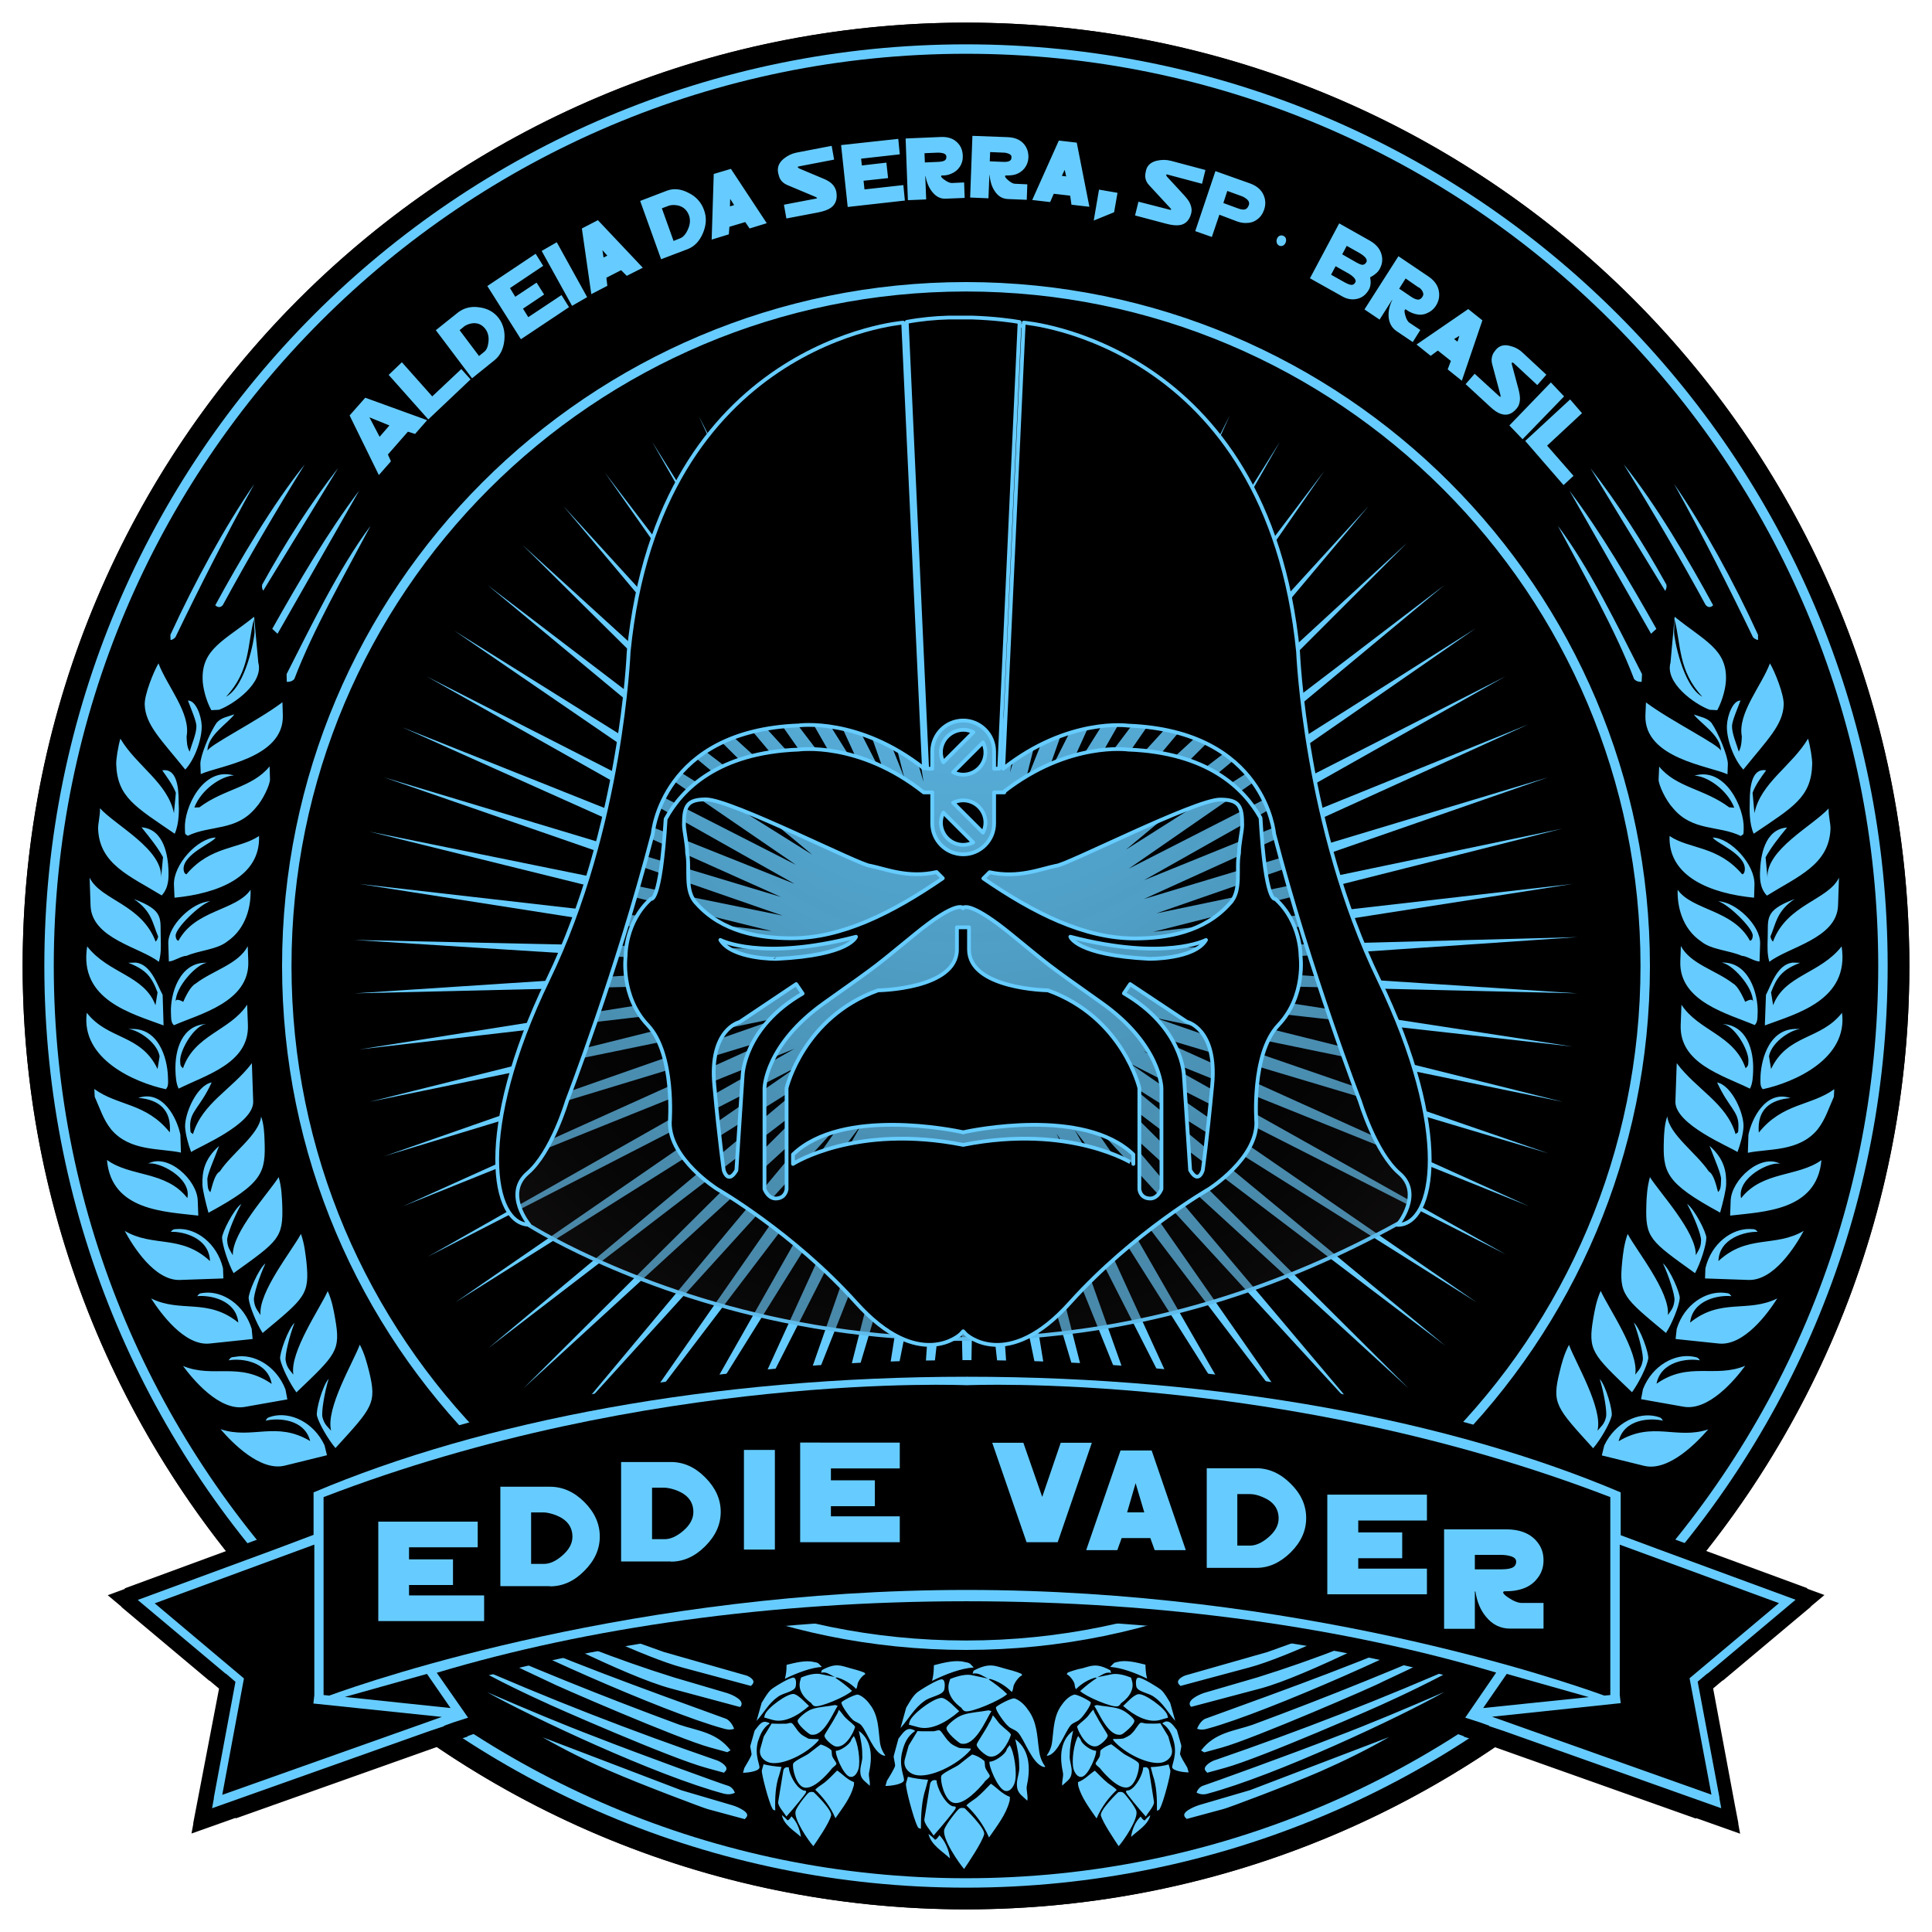
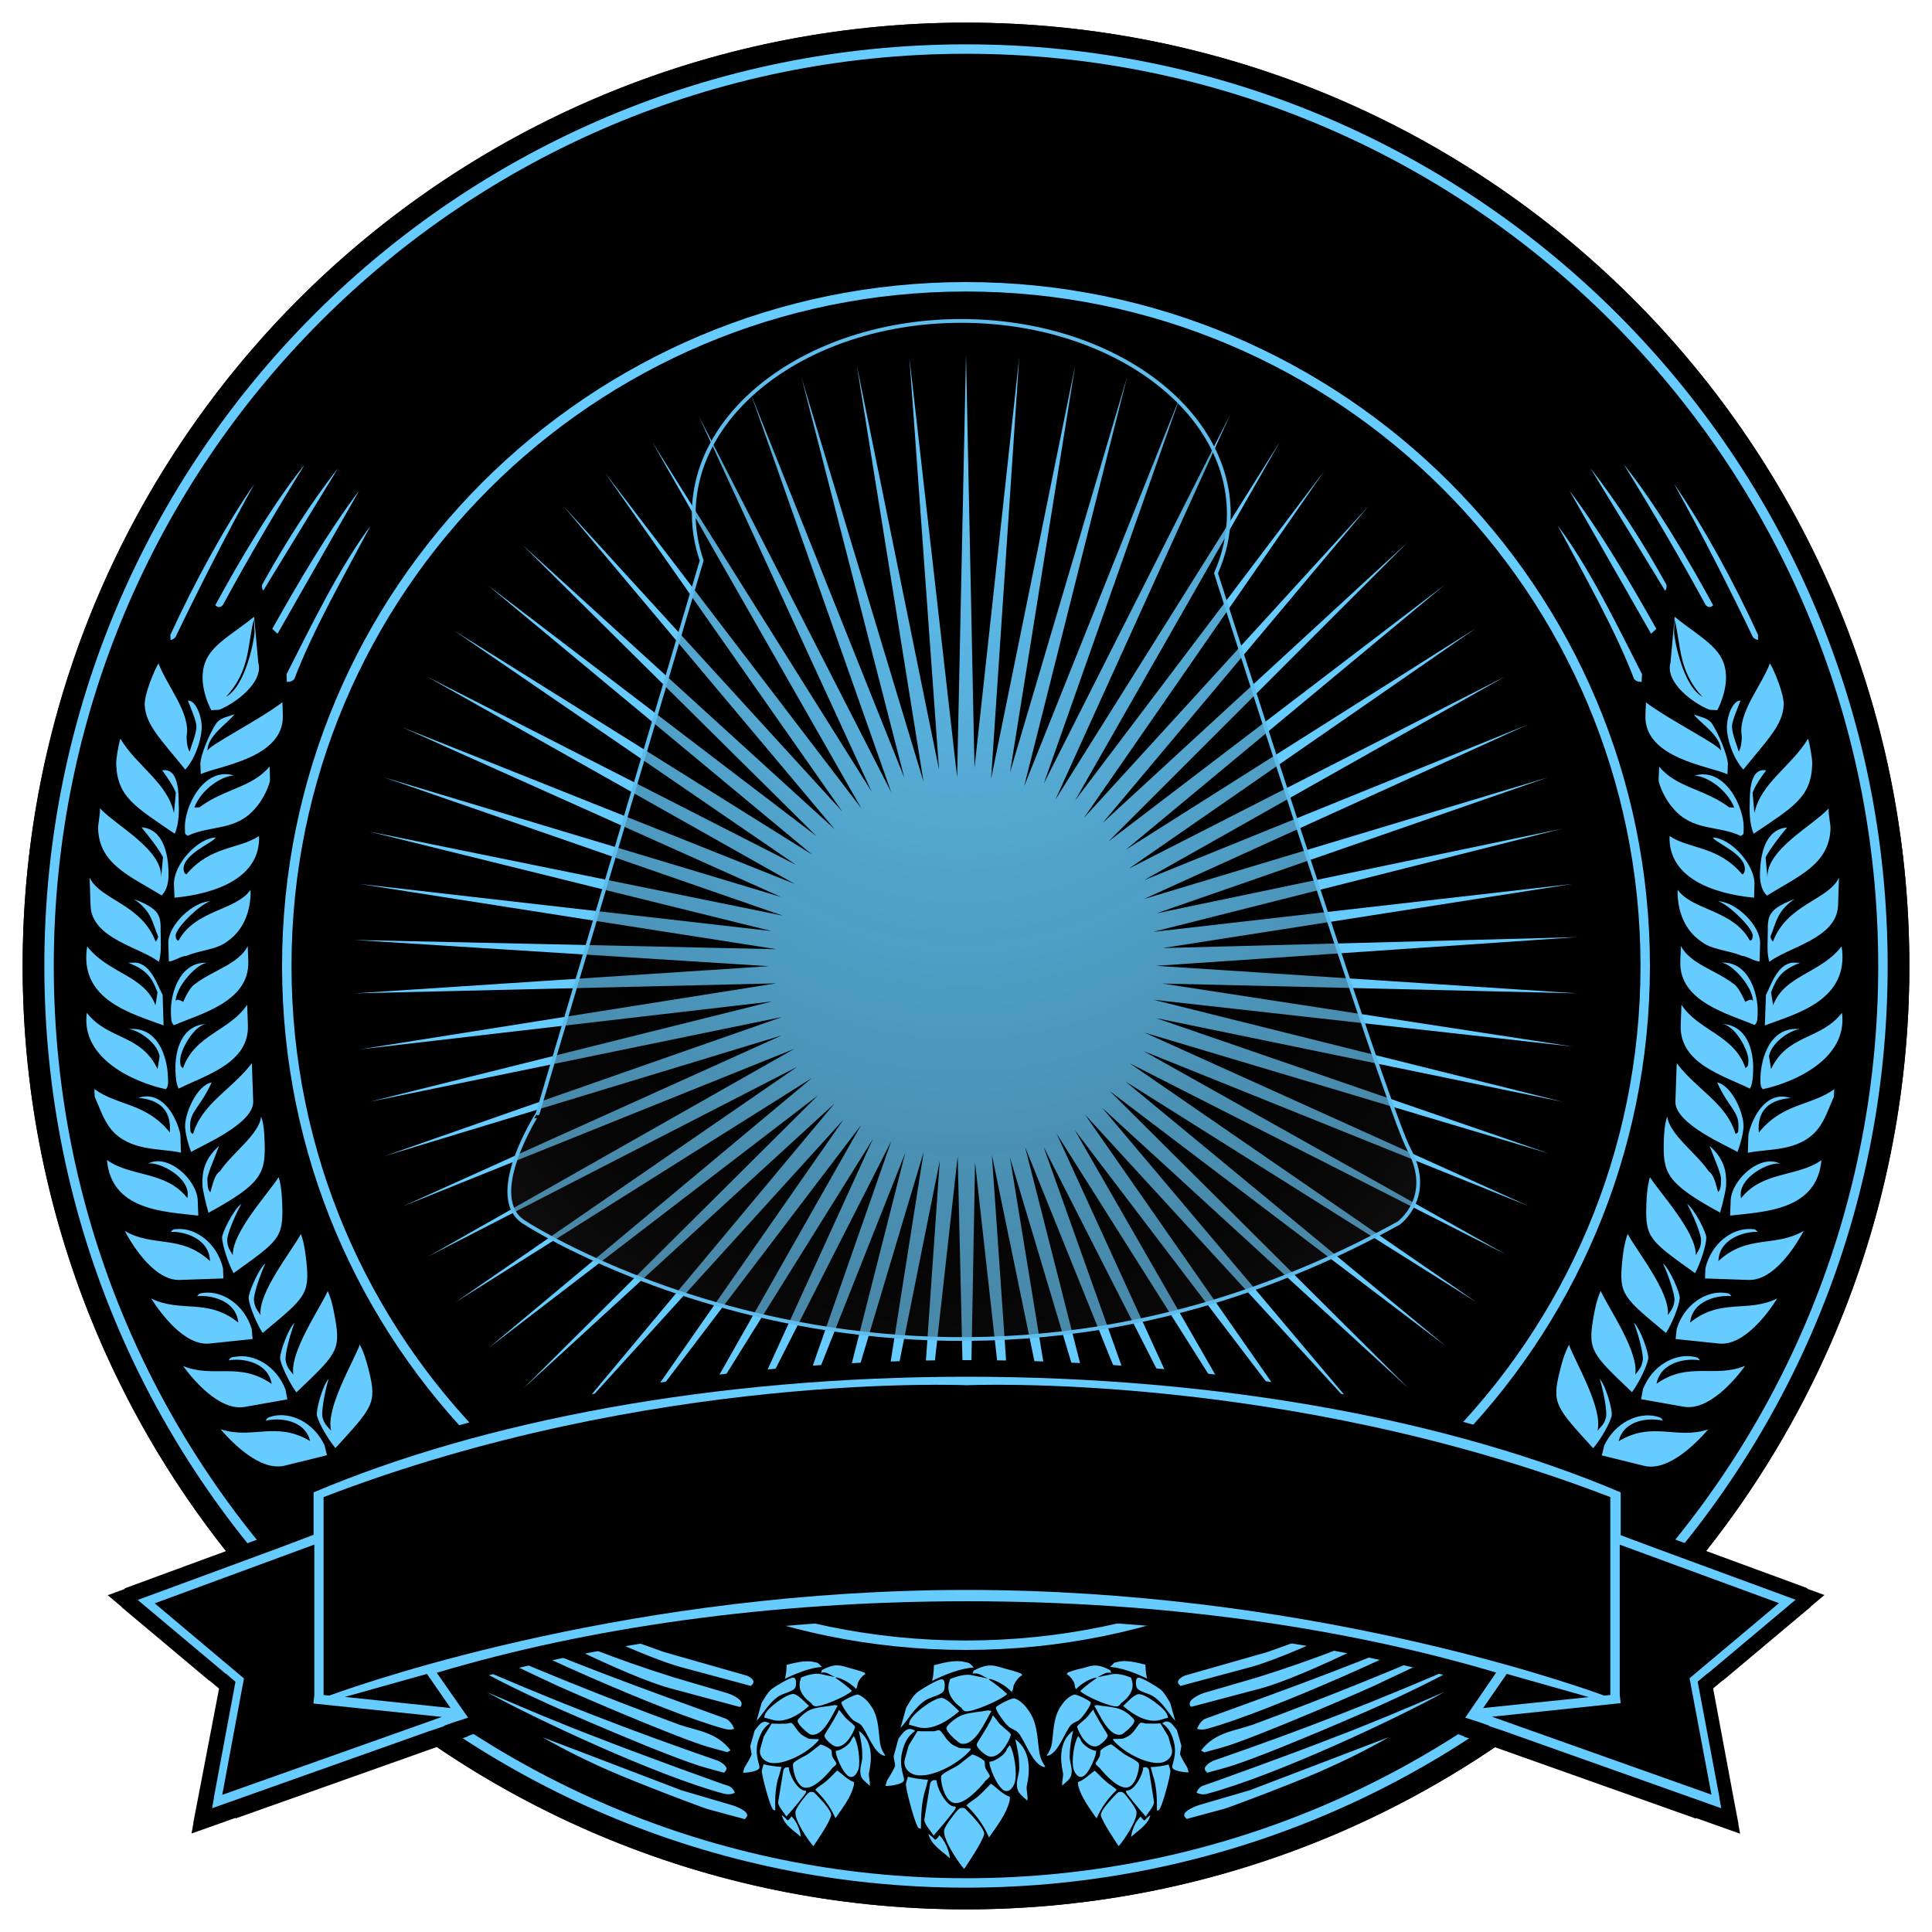
<svg xmlns="http://www.w3.org/2000/svg" version="1.1" id="LOGO" x="0px" y="0px" viewBox="0 0 1024 1024" style="enable-background:new 0 0 1024 1024;" xml:space="preserve">
  <style type="text/css">
	.st0{fill-rule:evenodd;clip-rule:evenodd;}
	.st1{fill-rule:evenodd;clip-rule:evenodd;fill:#66CCFF;}
	.st2{fill-rule:evenodd;clip-rule:evenodd;fill:url(#SVGID_1_);stroke:#5EBDED;stroke-width:2;stroke-linecap:round;stroke-linejoin:round;stroke-miterlimit:10;}
	.st3{fill-rule:evenodd;clip-rule:evenodd;stroke:#66CCFF;stroke-width:2;stroke-linecap:round;stroke-linejoin:round;stroke-miterlimit:10;}
</style>
  <title>Eddie Vader | San Giorgio Private Brewery</title>
  <circle class="st0" cx="512" cy="512" r="500" />
  <polygon class="st1" points="512,188.3 507.3,412 482,189.6 497.7,407.9 454.1,193.5 489.5,414.4 424.8,200.1 479.3,412.2   398,208.9 472.4,420 370.4,220.6 462,419.6 345.6,234.1 456.5,428.4 320.6,250.5 446.4,430.1 298.6,268.2 442.4,439.5 276.9,288.8   432.8,443.2 258.4,310.1 430.5,453 240.8,334.3 421.9,458.4 226.3,358.6 421.2,468.5 213.3,385.5 413.9,475.4 203.5,412   414.8,485.3 195.5,440.7 409,493.5 190.5,468.5 411.5,503.1 187.8,498.2 407.4,512.1 187.9,526.5 411.4,521.2 190.6,556.2   409.2,530.8 195.8,584 414.6,539 203.7,612.8 414.3,548.8 213.7,639.3 421,555.9 226.7,666.1 422.4,565.5 241.3,690.3 430.3,571.4   258.9,714.5 433.5,580.6 277.5,735.8 442.2,585 299.2,756.3 447,593.5 321.3,773.9 456.4,596.3 346.3,790.3 462.6,603.8   371.3,803.7 472.4,604.8 398.8,815.4 479.8,611.1 425.7,824.1 489.6,610.4 454.9,830.7 498.1,615.3 482.9,834.5 507.6,612.8   512.8,835.8 516.8,616.1 541.1,834.5 525.7,612 570.7,830.4 535.3,613.5 598.3,824.1 543.3,607.9 626.8,814.8 553.1,607.8   652.8,803.7 560,600.8 679.1,789.5 569.6,598.9 702.7,773.9 575.1,590.8 726,755.3 584.2,587.2 746.5,735.8 588.2,578.3   766.1,713.3 596.5,573.2 782.7,690.3 598.8,563.6 798,664.8 606.1,557.1 810.3,639.3 606.6,547.3 820.7,611.3 612.7,539.6   828.3,584 611.4,529.9 833.5,554.7 616.1,521.3 836.1,526.5 612.9,511.9 836,496.7 616.2,502.5 833.5,468.5 611.2,493.9 828,439.2   612.9,484.1 820.5,412 606.3,476.5 809.9,384 606.4,466.5 797.7,358.6 598.3,460.4 782.2,333 596.8,450.3 765.6,310.1 587.6,445.9   745.8,287.7 584.5,436.1 725.4,268.2 574.5,433.5 701.9,249.6 569.8,424.3 678.4,234.1 559.4,423.8 651.9,220 553.2,415.4   626,208.9 542.8,416.8 597.4,199.7 535.3,409.5 569.9,193.5 525.3,412.8 540.2,189.5 516.5,407 " />
  <path class="st0" d="M154.5,512c0,197.5,160,357.5,357.5,357.5s357.5-160,357.5-357.5S709.5,154.5,512,154.5S154.5,314.5,154.5,512z   M164.5,512c0-191.9,155.6-347.5,347.5-347.5S859.5,320.1,859.5,512S703.9,859.5,512,859.5S164.5,703.9,164.5,512z M12,512  c0,276.1,223.9,500,500,500c276.2,0,500-223.9,500-500c0-276.2-223.8-500-500-500C235.9,12,12,235.8,12,512z M24,512.5  C24,242.7,242.7,24,512.5,24S1001,242.7,1001,512.5S782.3,1001,512.5,1001S24,782.3,24,512.5z" />
  <path class="st1" d="M149.5,512c0,200.2,162.3,362.5,362.5,362.5S874.5,712.2,874.5,512S712.2,149.5,512,149.5  S149.5,311.8,149.5,512z M154.5,512c0-197.5,160-357.5,357.5-357.5s357.5,160,357.5,357.5S709.5,869.5,512,869.5  S154.5,709.5,154.5,512z M23.5,512c0,269.8,218.7,488.5,488.5,488.5s488.5-218.7,488.5-488.5S781.8,23.5,512,23.5  S23.5,242.2,23.5,512z M28.5,512C28.5,245,245,28.5,512,28.5S995.5,245,995.5,512S779,995.5,512,995.5S28.5,779,28.5,512z" />
  <path class="st1" d="M662.1,883.8c20.3-5.4,61-25.5,71.6-30.4l-61.9,22.2L628.3,888c-0.7,0.2-4.4,1.9-3.9,3.8c0.3,1.3,1,1.1,1.2,1.8  L662.1,883.8z M668.2,894.9c24.2-6.5,77-33.9,91.1-41.2c-35.8,15.2-61.7,25.6-92.7,35.3l-28.5,8.3c-0.7,0.2-8.3,3-7.5,6.2  c0.4,1.3,1,1.1,1,1.1L668.2,894.9z M640.1,916.2c31.3-8.4,116.9-46.7,131.6-57c-48.8,21.5-88.4,35.6-132.4,51.6  c-2,0.5-4,3.2-4.8,5.5C636.8,917.1,638.8,916.6,640.1,916.2z M732.5,891.5c18-8.3,36.6-17.5,54.3-27.1  c-46.3,20.1-81.7,34.5-123,49.8c-9.6,3.3-20,4-27.2,13.6l1.7,1l9.1-2.5C663.7,921.9,730.7,892.8,732.5,891.5z M735.4,902.1  c15-6.8,29.8-14.3,44.4-22.4c-48.8,21.5-90.7,37.6-135.5,53.1c-2,0.5-6.2,3-5.7,5c0.4,1.3,1,1.1,1.2,1.8l9.1-2.5  C667.9,932,733,903.4,735.4,902.1z M640,950.7c36.5-9.8,101.8-40.5,125.5-53.9c-21.3,9.2-39.5,16.9-58,23.9  c-22.1,8.7-67.4,25-69.4,25.6c-1.3,0.3-3.1,1.5-3.9,3.8C635.9,951.1,638,951.3,640,950.7z M699.8,938.9  c12.5-5.5,24.9-11.6,36.4-18.2l-73.6,28.1l-27.3,8c-0.6,0.2-8.3,2.9-7.6,5.5c0.3,1.3,1,1.1,1.2,1.8l19.6-5.3  C650.5,958.4,683.5,946,699.8,938.9z M361.6,883.8l36.5,9.8c0.2-0.7,0.8-0.5,1.2-1.8c0.5-2-3.2-3.7-3.9-3.8l-43.5-12.4L290,853.5  C300.6,858.4,341.4,878.4,361.6,883.8z M355.5,894.9l36.5,9.8c0,0,0.6,0.2,1-1.1c0.9-3.3-6.8-6-7.5-6.2L357,889  c-31-9.7-56.8-20.1-92.7-35.3C278.5,861,331.3,888.4,355.5,894.9z M383.6,916.2c1.3,0.4,3.3,0.9,5.5,0.1c-0.8-2.3-2.8-5-4.8-5.5  c-44-16-83.6-30.1-132.4-51.6C266.7,869.5,352.3,907.8,383.6,916.2z M291.2,891.5c1.8,1.2,68.8,30.3,85.2,34.7l9.1,2.5l1.7-1  c-7.3-9.6-17.5-10.3-27.2-13.6c-41.4-15.3-76.7-29.6-123.1-49.8C254.6,874,273.2,883.2,291.2,891.5z M288.3,902.1  c2.4,1.3,67.5,30,86.4,35l9.1,2.5c0.2-0.7,0.8-0.5,1.2-1.8c0.5-2-3.7-4.5-5.7-5c-44.8-15.5-86.7-31.6-135.5-53.1  C258.5,887.8,273.3,895.3,288.3,902.1z M383.7,950.7c2,0.5,4.1,0.4,5.8-0.5c-0.8-2.3-2.6-3.5-3.9-3.8c-2-0.5-47.3-16.9-69.4-25.6  c-18.4-7-36.7-14.7-58-23.9C282,910.2,347.2,940.9,383.7,950.7z M323.9,938.9c16.3,7.1,49.3,19.5,51.3,20l19.6,5.3  c0.2-0.6,0.8-0.5,1.2-1.8c0.7-2.6-7-5.4-7.6-5.5l-27.2-8l-73.6-28.1C299,927.3,311.4,933.5,323.9,938.9z M503.5,985  c-0.5-4.4-2.6-9.3-5.6-12.3c-0.7,1.1-1.5,2.2-2.3,2.4c-1-1.1-2.4-2.3-3.5-3.1C493.5,978,499.8,981.4,503.5,985z M521.6,972.3  c0.9-3.2-10.3-13.9-10.3-13.9c-1.2-0.3-2.5-0.3-3.1,0.5c-0.4-0.1-6.9,8-7.7,10.8c-1.3,4.8,7.9,18,10.5,20.9  C513.3,987.2,520.4,976.7,521.6,972.3z M490.6,948.1l1.3-4.8c-3.8-0.2-7.9-0.8-10.7-1.6l-1,3.6c-0.5,1.6,4.1,19.1,6.1,22.7  c0.2,0.9,1,1.1,1.8,1.3C488.1,962,488.5,954.3,490.6,948.1z M496.4,944.1c0.1-0.4,0.5-0.3-0.7-0.6c-0.4-0.1-2.1-0.1-2.7,1.9l-3,18.5  c-0.7,2.4,3.4,6.5,4.8,9c4.3-4.8,11.5-13.6,11.7-14.4c0.4-1.6-1.1-0.7-2.2-1.4C500.3,955,496.8,947.6,496.4,944.1z M535.3,952.4  c-4.3-1.6-6.8-4.8-10.1-7c-2.4,2.4-4.8,5.1-7.6,7.4c-2.1,1.6-4.2,2.8-5.4,4.1c4.4,4.2,8.9,9.7,12,17c4.3-6.2,9-12.2,10.8-19  C535.4,953.7,535.1,953.2,535.3,952.4z M521.7,933.3c-2.1-1.8-4.4-2.9-6.4-3.4c-2.6,1.8-4.9,3.8-7,5.4c-1.1,1-9,4.5-9.4,6  c-0.7,2.4,1.6,12.9,6.4,14.2c5.6,1.5,13.6-7.5,16.2-10.6c0.8-1.5,2.8-2.3,3.1-3.5c0.2-0.8-2.2-3.2-2.5-5  C522,935.5,522,933.8,521.7,933.3z M485,917.5c-0.3-0.5-0.7-0.6-1.9-1c-3.2-0.8-5.1,2.9-6.9,5l-2.5,9.2c-0.2,0.8,0.9,4.5,0.7,5.3  c-0.3,1.2-2.7,5.3-4.3,7.8l-0.8,2.8c3,0,9.2-0.9,9.8-2.9c0.5-1.6-3-7.7-0.8-15.6C479.2,924.5,480.8,920.2,485,917.5z M503.1,923.2  c-2.1-1.8-4-5.8-5.2-6.1c-0.8-0.2-2.7,0.6-3.1,0.5c-3,0-6,0.1-8.5-0.1l-4.7,7.7l-2,7.2c-1.1,4,1.8,7.4,5.4,8.3  c7.6,2,22.4-5.1,29.3-13.1l0.3-0.8c-2.1-0.2-5.1-0.1-6.3-0.4C507.4,926,504.3,924.8,503.1,923.2z M537.9,944.5  c1.3-4.8-0.3-16-2.8-19.6c-0.2,0.8-1.3,1.4-1.6,2.6c-0.7,2.4-6.5,6.4-9,6.2c-0.8,1.5,4.2,14.4,8.2,15.5  C535.6,949.9,537.4,946.5,537.9,944.5z M544.3,946.2c1.5-6.9,2.4-18.2-6.2-24.4c1.2,5,2.1,9.5,2.1,14.3c0.4,3.1-1.5,6.9-1.2,10.4  c0.2,3.9,2.5,5,5.5,7.9C545,951.5,543.7,948.6,544.3,946.2z M530.4,914.2c-1.4-1.2-2.8-3.8-4.2-5c-0.5,1.6-1.3,3.1-2,4.2  c-1.9,3.8-6.2,9.9-6.5,11.1c-0.5,1.6,4.4,5.9,6.4,6.4c5.6,1.5,10.6-7.5,11.7-11.4C536,918.7,532.1,915.9,530.4,914.2z M525.5,906.9  l-1.6-0.4c-4.5,0.9-9.3,1-13.5,2.4c-3.8,1.2-8.4,5.5-8.7,6.7c-0.7,2.4,6.7,8.3,7.5,8.5C516.8,926,522.5,911.6,525.5,906.9z   M508.4,907c-2-1.8-6-6.3-8.8-7c-3.6-1-16.4,8.5-17.5,12.5l-0.4,1.6l5.2,1.4C493.6,917.2,501.6,912.9,508.4,907z M544.7,906  c-1.8-2.7-4.6-5.1-7-5.8c-1.6-0.4-9.6,3.9-9.8,4.7c-0.5,1.6,5.2,9.1,6.3,9.8c1.3,1.6,3.8,1.9,5.4,3.6c3.6,4,7.5,16.6,13.5,18.2  c0.8,0.2,0.9-0.2,0.9-0.2c-2.8-3.8-3.1-7.3-3.4-9.5C549.7,920.6,549.8,912.5,544.7,906z M500.5,895.5c0.1-0.4,0.9-4.9-1.1-5.4  c-2-0.5-12.9,6.4-13.5,7.1c-2.3,2-4,5.3-5.6,7.9l-3,10.8c4.3-4.8,7.2-10.5,12.5-14.2C493,899.1,499.6,898.7,500.5,895.5z   M516.1,883.8c-1.5-1.5-1.9-2.1-2.5-2.3c-0.5-0.3-1-0.3-2.3-0.6c-4.8-1.3-11.3,0.4-16.3,1.7c-0.1,3.4-0.3,5.9-1,8.3  C501.5,887.2,509.5,884.2,516.1,883.8z M541.3,887.1c-2.7-1.2-7.1-2.3-8.3-2.6c-5.6-1.5-8.5-3.5-17,1l-0.5,1.6  c3.3-0.8,5.6,1.5,8.3,2.6l-8.1-1.7c-3.6-1-8.3,0.4-12.1,1.9l-0.6,2c-1.2,4.4,0.9,9.2,6.6,13.3c0.3,0.5,0.8,1.5,2,1.8  c3.2,0.8,18.7-5.8,22.2-9.1c-3-3-6.6-5.6-9.8-7.8c0.5-0.3,0.9-0.2,0.9-0.2c3.6,1,8,3.4,11.4,6.9c0.7-1.1,0.7-2.4,0.9-3.2  c0.5-1.6,2.6-4.9,4.6-5.7L541.3,887.1z M424.5,973.6c-0.5-4-2.3-8.3-5-10.9c-0.7,1-1.3,2-2.1,2.1c-0.9-1-2.1-2.1-3-2.8  C415.5,967.4,421.1,970.4,424.5,973.6z M440.5,962.3c0.8-2.9-9.2-12.4-9.2-12.4c-1.1-0.3-2.2-0.2-2.8,0.4c-0.3-0.1-6.2,7.1-6.8,9.6  c-1.2,4.3,7,16,9.4,18.6C433.1,975.6,439.5,966.3,440.5,962.3z M413,940.8l1.2-4.3c-3.4-0.2-7-0.8-9.5-1.4l-0.9,3.2  c-0.4,1.4,3.7,17,5.5,20.1c0.2,0.8,0.9,1,1.6,1.2C410.7,953.1,411,946.3,413,940.8z M418.1,937.2c0.1-0.4,0.5-0.3-0.6-0.5  c-0.3-0.1-1.9-0.1-2.3,1.6l-2.7,16.5c-0.6,2.1,3,5.8,4.3,8c3.9-4.3,10.3-12.1,10.4-12.8c0.4-1.4-1-0.6-1.9-1.3  C421.5,946.9,418.4,940.3,418.1,937.2z M452.7,944.6c-3.8-1.4-6.1-4.3-9-6.2c-2.1,2.1-4.3,4.5-6.8,6.5c-1.9,1.4-3.8,2.5-4.8,3.7  c3.9,3.8,7.9,8.6,10.7,15.1c3.8-5.5,8-10.8,9.6-16.9C452.8,945.8,452.5,945.3,452.7,944.6z M440.6,927.6c-1.8-1.6-3.9-2.5-5.6-3  c-2.4,1.7-4.4,3.4-6.3,4.8c-1,0.9-8,4-8.3,5.4c-0.6,2.1,1.4,11.4,5.7,12.6c5,1.3,12.1-6.7,14.4-9.5c0.8-1.3,2.5-2,2.8-3  c0.2-0.7-1.9-2.8-2.3-4.4C440.8,929.5,440.9,928,440.6,927.6z M407.9,913.5c-0.3-0.5-0.6-0.5-1.7-0.8c-2.8-0.8-4.5,2.6-6.2,4.5  l-2.3,8.1c-0.2,0.7,0.8,4,0.6,4.8c-0.3,1-2.4,4.7-3.8,7l-0.7,2.5c2.7,0,8.2-0.8,8.7-2.6c0.4-1.4-2.7-6.8-0.8-13.9  C402.8,919.8,404.2,915.9,407.9,913.5z M424,918.6c-1.8-1.6-3.5-5.2-4.6-5.4c-0.7-0.2-2.4,0.5-2.8,0.4c-2.7,0-5.4,0.1-7.6-0.1  l-4.2,6.9l-1.8,6.4c-1,3.6,1.6,6.5,4.8,7.4c6.7,1.8,19.9-4.6,26-11.7l0.2-0.7c-1.9-0.1-4.5,0-5.6-0.3  C427.9,921.1,425.2,920,424,918.6z M455,937.6c1.2-4.3-0.3-14.2-2.5-17.5c-0.2,0.7-1.1,1.2-1.4,2.3c-0.6,2.1-5.8,5.7-8,5.5  c-0.8,1.3,3.7,12.8,7.3,13.8C453,942.4,454.5,939.3,455,937.6z M460.7,939.1c1.3-6.1,2.2-16.2-5.5-21.7c1,4.5,1.9,8.5,1.8,12.8  c0.4,2.8-1.3,6.1-1,9.3c0.2,3.5,2.3,4.4,5,7C461.3,943.8,460.1,941.3,460.7,939.1z M448.3,910.6c-1.2-1.1-2.5-3.3-3.7-4.4  c-0.4,1.4-1.2,2.8-1.8,3.7c-1.7,3.4-5.5,8.8-5.8,9.9c-0.4,1.5,3.9,5.3,5.7,5.8c5,1.3,9.5-6.6,10.5-10.2  C453.3,914.6,449.8,912.1,448.3,910.6z M444,904.1l-1.4-0.4c-4,0.8-8.3,0.9-12,2.1c-3.3,1-7.4,4.9-7.8,6c-0.6,2.1,6,7.3,6.7,7.5  C436.3,921.1,441.3,908.3,444,904.1z M428.8,904.2c-1.8-1.6-5.3-5.6-7.8-6.3c-3.2-0.9-14.6,7.5-15.6,11l-0.4,1.4l4.6,1.3  C415.6,913.3,422.8,909.5,428.8,904.2z M461,903.3c-1.6-2.3-4.1-4.5-6.2-5.1c-1.4-0.4-8.6,3.4-8.8,4.1c-0.4,1.4,4.6,8.1,5.6,8.8  c1.1,1.5,3.3,1.7,4.8,3.2c3.2,3.5,6.6,14.8,12,16.2c0.7,0.2,0.8-0.1,0.8-0.1c-2.5-3.4-2.8-6.5-3-8.5  C465.5,916.3,465.6,909.1,461,903.3z M421.7,894c0.1-0.4,0.8-4.4-1-4.8c-1.8-0.5-11.5,5.7-12,6.3c-2,1.8-3.6,4.8-5,7l-2.7,9.6  c3.9-4.3,6.4-9.3,11.1-12.6C415.1,897.1,420.9,896.8,421.7,894z M435.6,883.5c-1.3-1.4-1.7-1.8-2.2-2.1c-0.4-0.2-0.9-0.3-2-0.5  c-4.3-1.1-10,0.4-14.5,1.5c0,3-0.3,5.3-0.9,7.4C422.6,886.6,429.8,883.9,435.6,883.5z M458.1,886.5c-2.4-1-6.3-2-7.4-2.3  c-5-1.3-7.5-3.1-15.1,1l-0.4,1.4c2.9-0.8,5,1.3,7.4,2.3l-7.2-1.5c-3.2-0.8-7.3,0.3-10.8,1.7l-0.5,1.8c-1.1,3.9,0.8,8.2,5.9,11.8  c0.3,0.5,0.8,1.3,1.8,1.6c2.8,0.8,16.7-5.1,19.8-8.1c-2.8-2.6-5.9-5-8.8-6.9c0.5-0.3,0.8-0.2,0.8-0.2c3.2,0.8,7.2,3,10.2,6.1  c0.6-1,0.6-2.1,0.8-2.9c0.4-1.4,2.4-4.3,4.1-5L458.1,886.5z M599.5,973.6c3.3-3.2,9-6.3,10.2-11.5c-1,0.7-2.2,1.8-3,2.8  c-0.8-0.2-1.5-1.1-2.1-2.1C601.8,965.4,600,969.7,599.5,973.6z M583.5,962.3c1.1,3.9,7.5,13.3,9.4,16.2c2.4-2.5,10.5-14.3,9.4-18.6  c-0.7-2.5-6.5-9.7-6.8-9.6c-0.6-0.6-1.7-0.7-2.8-0.4C592.6,949.9,582.7,959.5,583.5,962.3z M611,940.8c2,5.6,2.3,12.4,2.2,18.9  c0.7-0.2,1.4-0.4,1.6-1.2c1.8-3.1,5.9-18.7,5.5-20.1l-0.9-3.2c-2.5,0.7-6.1,1.3-9.5,1.4L611,940.8z M605.9,937.2  c-0.3,3.1-3.4,9.7-7.1,11.5c-1,0.6-2.3-0.2-1.9,1.3c0.2,0.7,6.5,8.5,10.4,12.8c1.3-2.3,4.8-5.9,4.3-8l-2.6-16.5  c-0.5-1.8-2-1.8-2.4-1.6C605.4,936.9,605.8,936.8,605.9,937.2z M571.3,944.6c0.2,0.7,0,1.2,0.3,2.3c1.7,6,5.8,11.4,9.6,16.9  c2.8-6.5,6.8-11.4,10.7-15.1c-1.1-1.2-2.9-2.3-4.8-3.7c-2.5-2-4.7-4.5-6.8-6.5C577.4,940.3,575.1,943.2,571.3,944.6z M583.4,927.6  c-0.3,0.5-0.3,2-0.4,2.8c-0.3,1.6-2.4,3.7-2.3,4.4c0.3,1,2,1.8,2.8,3c2.3,2.8,9.5,10.8,14.4,9.5c4.3-1.2,6.3-10.5,5.7-12.6  c-0.4-1.4-7.3-4.5-8.3-5.4c-1.9-1.4-3.9-3.1-6.3-4.8C587.3,925,585.3,926,583.4,927.6z M616.1,913.5c3.7,2.4,5.2,6.3,6,9.4  c2,7.1-1.1,12.5-0.8,13.9c0.5,1.8,6,2.6,8.7,2.6l-0.7-2.5c-1.4-2.3-3.5-5.9-3.8-7c-0.2-0.7,0.8-4,0.6-4.8l-2.3-8.1  c-1.6-1.9-3.3-5.2-6.2-4.5C616.7,913,616.3,913,616.1,913.5z M600,918.6c-1.1,1.4-3.8,2.5-4.5,2.8c-1.1,0.3-3.8,0.3-5.6,0.3l0.2,0.7  c6.1,7.1,19.3,13.5,26.1,11.7c3.2-0.9,5.8-3.8,4.8-7.4l-1.8-6.4l-4.2-6.9c-2.2,0.2-4.9,0.2-7.6,0.1c-0.3,0.1-2-0.6-2.8-0.4  C603.5,913.4,601.8,917,600,918.6z M569,937.6c0.5,1.8,2.1,4.8,4.6,4.1c3.6-1,8-12.5,7.3-13.8c-2.3,0.2-7.4-3.4-8-5.5  c-0.3-1.1-1.2-1.6-1.4-2.3C569.3,923.4,567.8,933.3,569,937.6z M563.3,939.1c0.6,2.2-0.6,4.8-0.3,7.3c2.7-2.6,4.8-3.5,5-7  c0.3-3.1-1.4-6.5-1-9.3c0-4.2,0.8-8.3,1.8-12.8C561.1,922.9,562,933,563.3,939.1z M575.7,910.6c-1.5,1.5-5,4-4.8,4.7  c1,3.6,5.5,11.5,10.5,10.2c1.8-0.5,6.1-4.3,5.7-5.8c-0.3-1-4.1-6.5-5.8-9.9c-0.6-1-1.4-2.3-1.8-3.7  C578.2,907.3,576.9,909.5,575.7,910.6z M580,904.1c2.7,4.3,7.8,17,14.5,15.2c0.7-0.2,7.3-5.4,6.7-7.5c-0.3-1.1-4.4-4.9-7.8-6  c-3.8-1.3-8-1.3-12-2.1L580,904.1z M595.3,904.2c6,5.3,13.2,9,19.2,7.5l4.6-1.3l-0.4-1.4c-1-3.5-12.4-11.9-15.6-11  C600.5,898.6,597.1,902.6,595.3,904.2z M563,903.3c-4.5,5.8-4.5,13-5.2,18.6c-0.2,2-0.5,5.1-3,8.5c0,0,0.1,0.3,0.8,0.1  c5.3-1.4,8.8-12.6,12-16.2c1.5-1.5,3.7-1.8,4.9-3.2c1-0.6,6-7.3,5.6-8.8c-0.2-0.7-7.4-4.5-8.8-4.1C567,898.8,564.6,901,563,903.3z   M602.3,894c0.8,2.8,6.6,3.2,9.5,5.5c4.8,3.3,7.3,8.3,11.1,12.6l-2.7-9.6c-1.4-2.3-3-5.3-5-7c-0.6-0.6-10.3-6.8-12-6.3  C601.5,889.6,602.2,893.6,602.3,894z M588.4,883.5c5.8,0.4,13,3,19.6,6.2c-0.6-2.1-0.8-4.3-0.9-7.4c-4.5-1.1-10.3-2.6-14.5-1.5  c-1.1,0.3-1.6,0.3-2,0.5C590.1,881.7,589.7,882.2,588.4,883.5z M565.9,886.5l-0.5,0.9c1.7,0.7,3.7,3.6,4.1,5  c0.2,0.8,0.1,1.9,0.8,2.9c3-3.1,7-5.3,10.2-6.1c0,0,0.3-0.1,0.8,0.2c-2.9,1.9-6,4.3-8.8,6.9c3.1,3,16.9,8.8,19.8,8.1  c1.1-0.3,1.6-1.2,1.8-1.6c5.1-3.6,7-8,5.9-11.8l-0.5-1.8c-3.4-1.4-7.5-2.5-10.8-1.7l-7.2,1.5c2.4-1,4.5-3.1,7.4-2.3l-0.4-1.4  c-7.6-4.1-10.1-2.3-15.1-1C572.3,884.4,568.3,885.5,565.9,886.5z M931.6,652.9c-1.3-1.4-1.3-1.4-4-1.5c-9.5-0.3-20.5,7.4-23.7,20.8  l-0.2,5.4l23,0.8c13.5,0.5,25-18,29.3-26c-15.2,8.9-29.8,1.7-45.2,16C911.2,656.3,924.9,652.7,931.6,652.9z M898.8,665.3  c0.4-12.2-19.1-33.1-24.3-41.4c-1.5,5.4-1.8,10.8-1.9,14.8c-0.6,17.6,2,19,25.8,36.1c2.9-5.3,5.9-14.7,6-18.7  c0.1-2.7-6.2-15.1-10.2-18c3.8,6.9,7.5,16.5,7.4,19.2C901.6,661.3,900.2,662.6,898.8,665.3z M917,644.3c17.7-2.1,46-2.5,48.4-29.4  c-12.5,9-31.3,5.7-42.6,20.2c-2.3-10.9,15.5-19.8,20.9-18.2c-10.6-5.8-26,8.5-26.4,19.4L917,644.3z M905.7,620.9  c-6.5-9.7-21-19.7-22-29.2c-1.5,4-1.7,9.4-1.8,12.1c-0.6,17.5,0.5,23,29.8,38.9c1.5-5.3,3.1-12,3.2-14.8c0.2-6.8-0.9-13.5-8.8-20.6  c2.5,6.8,6.3,15.1,6.1,17.8c-0.1,4-0.2,5.4-1.6,6.7C909.5,627.8,908.3,622.4,905.7,620.9z M972,581.3l0.2-4c-12.5,9-27.3,7.2-40,23  c-1-12.2,6-17.4,16.8-18.3c-13.3-4.5-20.7,11.4-22.3,19.5l-0.3,9.5c10.9-2.3,27-0.4,36.9-12.3C967.5,593.3,969,588,972,581.3z   M919.9,601.1c-4.8-16.4-20.8-23.7-31.2-37.6l-0.7,20.3c-0.4,12.2,28.9,24,32.9,26.8c1.5-4,3-9.4,3.2-13.4c0.3-6.8-6-21.8-14-23.5  c6.3,13.7,11.6,15.3,11.3,23.4C921.3,601.2,921.3,599.8,919.9,601.1z M934.3,577.3c16.4-3.5,45.2-16,42-40.5  c-11.3,14.5-28.8,11.2-37.6,29.8l-1.1-6.8c1.6-8.1,12.7-14.5,16.7-14.3c-16.2-1.9-20.8,15.5-21.2,25  C933,574.5,933,575.9,934.3,577.3z M925.2,566.2c-6.1-17.8-25-19.8-34-33.7l-0.4,10.8c-0.7,20.3,22,26.5,36.7,33.7  c1.5-2.7,1.6-6.7,1.7-9.4c0.4-10.8-3.2-24.4-16.7-24.9c6.8,0.3,14.4,14,14.2,19.5C926.6,564.8,926.6,564.8,925.2,566.2z M925,531  c-1.3-2.8-3.8-8.3-6.4-9.7c-9.2-7.1-22.6-10.3-27.7-19.9l-0.3,8.1c-0.8,21.6,26,28,39.4,33.8c1.4-1.3,1.5-2.7,1.6-6.7  c0.3-9.5-4.5-27.2-19.4-26.4c5.4,0.2,17.1,12.7,16.9,20.8C929.1,528.5,925,531,925,531z M935.4,543.5c16.5-6.2,45.1-13.3,40.7-41.9  c-11.3,14.5-30.3,15.2-36.3,31.2l-1.1-6.8c3-8,5.8-12,15.4-15.7l-4-0.1c-8.2,1-11.3,11.8-14.1,17.1L935.4,543.5z M927.5,498.6  c-8.9-16.5-30.5-16-38.3-27c-0.3,8.1,2,20.4,12.6,27.5c5.3,4.3,14.7,4.6,21.4,7.5c2.7,0.1,6.7,3,9.4,3l0.3-9.5  c0.3-9.5-12.8-22.1-22.2-22.4c5.3,1.5,18.4,14.2,18.3,18.2C928.9,498.7,927.5,498.6,927.5,498.6z M974.2,480l0.5-14.8  c-5.8,12-27.5,13.9-35,33.9c-1.3-1.4-1.3-2.8-1.3-2.8c2.9-6.7,3.2-13.4,12.8-19.8c-16.4,6.2-13.9,10.3-14.3,21.1  c-0.1,4.1-0.3,8.1,0.9,12.2C947.7,502,973.5,497.5,974.2,480z M924.8,460.7c-0.1,2.7-1.4,2.7-1.4,2.7c-13-15.3-28-13.2-38.5-20.3  c-0.8,21.6,21.9,30.5,44.8,32.7l0.2-6.8c0.4-10.8-12.6-24.8-22.1-25.1C909.1,446.6,925.1,452.6,924.8,460.7z M970.2,439.3  c0.1-2.7-1.1-6.8-1-10.8c-8.4,9.2-33.2,21.8-32.4,36.7l-1-10.8c2.9-5.3,7.1-10.6,11.4-15.8c-12.2,0.9-14,15.8-14.3,22.5  c-0.2,4-0.3,9.5,3.6,13.6C953.1,464.4,969.5,458.2,970.2,439.3z M916.5,427.9c-13.2-9.9-28-10.4-37.1-21.6l-0.3,6.8  c-0.1,2.7,3.7,11,7.6,15.2c10.4,12.5,24,9,36,14.8c1.4-1.3,1.4,0.1,1.5-4c0.4-10.8-9.7-32.8-26.1-28c6.8,0.3,17.3,7.4,21.1,17  L916.5,427.9z M960.5,405.1c0.1-2.7-1-9.5-2.2-13.6c-8.6,14.5-25.2,23.5-28.4,39.5l-1-10.8c1.5-4,4.3-8,7.2-11.9  c-9.4-1.7-8.6,14.6-8.7,17.3c-0.1,2.7-0.4,10.8,2.1,16.3C950.3,427.8,960,422.7,960.5,405.1z M912.1,398c0-2.8-26.5-15.8-39.7-25.7  l-0.3,6.8c-0.8,23,34.2,26.9,43.5,31.3l0.2-5.4c0.1-4-4.9-16.4-8.7-21.9c-2.6-2.8-5.3-2.9-9.3-4.4  C900.5,382.8,912.4,389.9,912.1,398z M945.4,373.5c0.2-5.4-4.8-17.8-7.3-21.9c-4.5,12-17.2,26.4-14.9,38.7c-0.1,2.7-0.2,5.4-1.6,8.1  c-1.2-4.1-3.7-9.6-3.6-13.7c0.1-2.7,3-9.4,4.5-13.4c-4-0.1-7,7.9-7.2,13.3c-0.3,6.8,3.5,17.7,8.7,23.3  C936.7,392.1,945,384.3,945.4,373.5z M902.3,369.3c-10.6-5.8-15.1-31.6-15-34.3l0.2-6.8C891.1,341.8,889.3,355.3,902.3,369.3z   M914.8,360.3c0.6-16.2-11.5-20.7-27.2-33.4l-2.2,24.3c-3.1,10.7,12.8,22.1,20.8,25l4,0.2C913.1,371,914.7,364.3,914.8,360.3z   M870.3,357.3c-12.7-24.8-27.8-56.4-44.6-78.6c14,26.2,30.5,55.2,40.4,81.2c1.3,1.4,2.7,1.5,4,1.5L870.3,357.3z M877.9,333.3  c-14-24.8-29.3-51.1-46.1-73.3l43.3,75.9L877.9,333.3z M931.8,336.5c-12.5-27.5-29.1-57.8-44.5-80c15.3,27.6,29.2,55.1,41.8,81.2  c1.3,1.4,2.7,1.5,2.7,1.5L931.8,336.5z M882.8,309.1c-11.5-20.7-25.6-42.8-39.8-60.9l39.6,65C884.1,310.5,882.8,309.1,882.8,309.1z   M908,320.8c-12.7-23.4-30.5-53.8-47.4-74.7c15.4,24.9,30.7,51.1,43.4,74.5C905.3,322.1,906.7,322.1,908,320.8z M917.7,687  c-1.2-1.5-1.2-1.5-3.9-1.8c-9.4-1-21,5.9-25.1,19.1l-0.6,5.4l22.9,2.4c13.4,1.4,26.2-16.3,31-23.9c-15.8,7.8-29.9-0.4-46.2,12.8  C897.1,688.9,911,686.3,917.7,687z M884,697c1.3-12.1-16.8-34.4-21.3-43c-1.9,5.3-2.5,10.6-2.9,14.7c-1.8,17.5,0.7,19.1,23.2,37.8  c3.3-5.1,6.9-14.2,7.3-18.3c0.3-2.7-5.2-15.5-8.9-18.6c3.3,7.1,6.4,17,6.1,19.6C887.1,693.3,885.7,694.5,884,697z M901,721  c-1.1-1.5-1.1-1.5-3.8-2c-9.3-1.6-21.4,4.5-26.4,17.3l-1,5.3l22.6,4c13.3,2.3,27.3-14.4,32.6-21.7c-16.3,6.7-29.8-2.5-47,9.5  C880.3,721.5,894.3,719.8,901,721z M866.7,728.6c2.1-12-14.3-35.5-18.3-44.4c-2.3,5.1-3.2,10.4-3.9,14.4c-3,17.3-0.6,19.1,20.5,39.3  c3.6-4.9,7.9-13.7,8.6-17.7c0.5-2.7-4.1-15.8-7.6-19.2c2.8,7.4,5.2,17.4,4.7,20C870,725.1,868.5,726.2,866.7,728.6z M881.4,753  c-1-1.6-1-1.6-3.6-2.3c-9.2-2.3-21.6,3-27.5,15.4l-1.3,5.3l22.3,5.5c13.1,3.3,28.2-12.5,34.1-19.3c-16.7,5.6-29.5-4.6-47.5,6.3  C860.8,752,874.9,751.4,881.4,753z M846.7,758.3c3-11.8-11.8-36.4-15.1-45.5c-2.6,4.9-4,10.2-4.9,14.1c-4.3,17.1-2,19,17.7,40.7  c4-4.6,8.8-13.1,9.8-17.1c0.7-2.6-3-16-6.3-19.6c2.3,7.5,4,17.7,3.3,20.3C850.3,755,848.6,756,846.7,758.3z M90.5,652.9  c6.8-0.3,20.4,3.3,20.8,15.5c-15.4-14.3-30-7.1-45.2-16c4.3,8,15.8,26.5,29.3,26l23-0.8l-0.2-5.4c-3.2-13.4-14.3-21.2-23.7-20.8  C91.8,651.5,91.8,651.5,90.5,652.9z M123.4,665.3c-1.5-2.7-2.8-4-3-8c-0.1-2.7,3.7-12.3,7.5-19.2c-4,2.8-10.3,15.3-10.2,18  c0.2,4,3.2,13.4,6.1,18.7c23.8-17.1,26.4-18.5,25.8-36.1c-0.2-4-0.3-9.4-1.9-14.8C142.5,632.2,123,653.1,123.4,665.3z M105.1,644.3  l-0.3-8.1c-0.4-10.8-15.8-25.2-26.4-19.4c5.3-1.5,23.3,7.3,20.9,18.2c-11.3-14.5-30.1-11.1-42.6-20.2  C59,641.8,87.5,642.2,105.1,644.3z M116.5,620.9c-2.7,1.5-3.8,6.9-5,11c-1.4-1.3-1.4-2.7-1.6-6.7c-0.1-2.7,3.7-11,6.2-17.8  c-7.9,7-9,13.8-8.8,20.6c0.1,2.7,1.7,9.4,3.2,14.8c29.2-15.9,30.4-21.3,29.7-38.9c-0.1-2.7-0.3-8.1-1.8-12.1  C137.4,601.3,122.9,611.2,116.5,620.9z M50.2,581.3c3,6.7,4.5,12,8.7,17.3c9.9,11.8,26,9.9,37,12.3l-0.3-9.5  c-1.6-8.1-9-24-22.3-19.5C84,582.8,91,588,90,600.2c-12.7-15.8-27.5-13.9-40-23L50.2,581.3z M102.3,601.1c-1.4-1.3-1.3,0-1.5-4  c-0.3-8.1,5.1-9.7,11.4-23.4c-8.1,1.6-14.3,16.7-14.1,23.5c0.2,4,1.7,9.4,3.2,13.4c4-2.8,33.3-14.7,32.9-26.8l-0.7-20.3  C123,577.4,107.1,584.7,102.3,601.1z M87.9,577.3c1.3-1.4,1.3-2.8,1.1-6.8c-0.3-9.5-5-26.9-21.1-25c4-0.2,15.1,6.2,16.7,14.3  l-1.1,6.8c-8.8-18.6-26.2-15.3-37.5-29.8C42.7,561.3,71.5,573.8,87.9,577.3z M97,566.2c-1.4-1.3-1.4-1.3-1.5-4  c-0.2-5.4,7.5-19.2,14.2-19.5c-13.5,0.5-17.1,14.1-16.7,24.9c0.1,2.7,0.3,6.8,1.7,9.4c14.6-7.3,37.4-13.5,36.7-33.7l-0.4-10.8  C122,546.3,103.1,548.4,97,566.2z M97.1,531c0,0-4.1-2.5-4,0.1c-0.2-8.1,11.5-20.6,16.8-20.8c-14.9-0.8-19.7,16.9-19.3,26.4  c0.1,4,0.2,5.4,1.6,6.7c13.3-5.9,40.1-12.2,39.4-33.8l-0.3-8.1c-5,9.6-18.5,12.8-27.7,19.9C100.9,522.8,98.3,528.3,97.1,531z   M86.7,543.5l-0.5-16.2c-2.9-5.3-6-16-14.1-17.1l-4.1,0.1c9.6,3.7,12.5,7.7,15.5,15.7l-1.1,6.8c-6-16-24.9-16.7-36.2-31.2  C41.6,530.2,70.3,537.3,86.7,543.5z M94.6,498.6c0,0-1.4,0-1.5-2.7c-0.1-4,13-16.7,18.3-18.2c-9.5,0.3-22.5,13-22.2,22.4l0.3,9.5  c2.7-0.1,6.7-3,9.4-3c6.7-2.9,16.1-3.3,21.4-7.5c10.5-7.1,12.8-19.4,12.5-27.5C125.2,482.7,103.5,482.1,94.6,498.6z M48,480  c0.6,17.6,26.5,22.1,36.2,29.8c1.2-4.1,1.1-8.1,1-12.2c-0.4-10.8,2.2-14.9-14.3-21.1c9.7,6.4,10,13.2,12.9,19.8c0,0,0,1.4-1.3,2.8  c-7.5-20-29.2-22-35-33.9L48,480z M97.3,460.7c-0.3-8.1,15.8-14.1,17-16.8c-9.5,0.3-22.5,14.3-22.1,25.1l0.3,6.8  c22.9-2.2,45.6-11,44.8-32.7c-10.6,7.1-25.5,5-38.5,20.3C98.8,463.3,97.5,463.4,97.3,460.7z M52,439.3c0.7,18.9,17.1,25.1,33.7,35.3  c3.9-4.2,3.7-9.6,3.6-13.6c-0.3-6.8-2.1-21.6-14.3-22.5c4.3,5.3,8.5,10.5,11.4,15.8l-1,10.8c0.8-14.9-24-27.5-32.4-36.7  C53.1,432.5,51.9,436.6,52,439.3z M105.7,427.9L103,428c3.7-9.6,14.3-16.7,21-17c-16.4-4.8-26.5,17.2-26,28c0.1,4.1,0.1,2.7,1.5,4  c12-5.8,25.6-2.3,36-14.8c3.9-4.2,7.7-12.5,7.6-15.2l-0.2-6.8C133.7,417.5,118.8,418,105.7,427.9z M61.6,405.1  c0.6,17.5,10.3,22.6,31,36.8c2.5-5.5,2.3-13.6,2.1-16.3c-0.1-2.7,0.7-18.9-8.7-17.3c2.8,4,5.7,7.9,7.2,11.9l-1,10.8  c-3.3-16.1-19.8-25-28.4-39.5C62.6,395.6,61.5,402.4,61.6,405.1z M110,398c-0.3-8.1,11.6-15.3,14.2-19.4c-4,1.5-6.7,1.6-9.3,4.4  c-3.9,5.5-8.8,17.9-8.7,21.9l0.2,5.4c9.3-4.4,44.3-8.3,43.5-31.3l-0.2-6.8C136.5,382.2,110.1,395.3,110,398z M76.7,373.5  c0.4,10.8,8.8,18.6,21.5,34.4c5.2-5.6,8.9-16.5,8.7-23.3c-0.2-5.4-3.2-13.4-7.3-13.3c1.5,4,4.4,10.7,4.5,13.4  c0.1,4-2.4,9.5-3.6,13.7c-1.5-2.7-1.5-5.4-1.6-8.1c2.3-12.3-10.4-26.7-14.9-38.7C81.5,355.8,76.5,368.1,76.7,373.5z M119.8,369.3  c13-14,11.2-27.5,14.8-41.1l0.3,6.8C135,337.7,130.5,363.5,119.8,369.3z M107.4,360.3c0.1,4,1.7,10.8,4.6,16.1l4.1-0.2  c8-3,23.8-14.3,20.8-25l-2.2-24.3C118.8,339.6,106.8,344,107.4,360.3z M151.9,357.3l0.1,4.1c1.4,0,2.7-0.1,4-1.5  c9.9-26,26.5-55,40.4-81.2C179.7,301,164.5,332.6,151.9,357.3z M144.3,333.3l2.8,2.6l43.3-75.9C173.6,282.2,158.3,308.5,144.3,333.3  z M90.3,336.5l0.1,2.7c0,0,1.3,0,2.6-1.5c12.6-26.1,26.5-53.6,41.8-81.2C119.4,278.7,102.9,309,90.3,336.5z M139.4,309.1  c0,0-1.3,1.4,0.1,4l39.7-65C164.9,266.3,150.8,288.4,139.4,309.1z M114.1,320.8c1.4,1.3,2.8,1.3,4-0.1c12.7-23.4,28-49.7,43.4-74.5  C144.7,267,126.8,297.4,114.1,320.8z M104.5,687c6.7-0.7,20.6,1.9,21.8,14c-16.3-13.2-30.4-5-46.2-12.8c4.9,7.6,17.6,25.3,31,23.9  l22.8-2.4l-0.5-5.4c-4.1-13.2-15.7-20.1-25.1-19.1C105.7,685.5,105.7,685.5,104.5,687z M138.1,697c-1.6-2.5-3.1-3.8-3.5-7.8  c-0.3-2.7,2.8-12.5,6.1-19.6c-3.8,3.1-9.2,15.9-8.9,18.6c0.4,4,4.1,13.2,7.4,18.3c22.5-18.7,25-20.3,23.2-37.8  c-0.5-4-1-9.4-2.9-14.7C154.9,662.7,136.8,685,138.1,697z M121.2,721c6.7-1.2,20.7,0.5,22.8,12.5c-17.3-12-30.7-2.8-47-9.5  c5.4,7.3,19.3,24,32.7,21.7l22.6-4l-1-5.3c-5-12.8-17-19-26.4-17.3C122.3,719.4,122.3,719.4,121.2,721z M155.5,728.6  c-1.8-2.4-3.4-3.5-4.1-7.5c-0.5-2.7,1.9-12.7,4.7-20c-3.5,3.4-8.1,16.5-7.6,19.2c0.7,4,5,12.8,8.6,17.7c21.1-20.2,23.6-22,20.5-39.3  c-0.7-4-1.6-9.3-3.9-14.4C169.8,693.2,153.4,716.7,155.5,728.6z M140.8,753c6.5-1.6,20.6-1,23.6,10.8c-18-10.8-30.8-0.7-47.5-6.3  c5.9,6.9,21,22.6,34.1,19.3l22.3-5.5l-1.3-5.3c-5.9-12.5-18.3-17.7-27.5-15.4C141.7,751.4,141.7,751.4,140.8,753z M175.5,758.3  c-2-2.3-3.6-3.3-4.6-7.2c-0.6-2.6,1-12.8,3.3-20.3c-3.3,3.6-6.9,17-6.2,19.6c1,4,5.9,12.5,9.8,17.1c19.7-21.6,22-23.6,17.8-40.7  c-1-3.9-2.3-9.2-4.9-14.1C187.3,721.9,172.5,746.5,175.5,758.3z" />
  <path class="st0" d="M104.3,956.5l-1.9,9.9l0.1,0l-1,5.4l23.4-8.3l0,0.3l115.2-40.9l7.8-2.5l-0.1-0.2l5-1.8l7.8-2.6l-16-23.3h-0.2  l-0.5-0.5c77.4-21.7,169.6-34.3,268.6-34.3c98.6,0,190.5,12.5,267.6,34.1l-0.7,0.8h-0.2l-16,23.3l7.8,2.6l5,1.8l-0.1,0.2l7.8,2.5  l115.2,40.9l0-0.3l23.4,8.3l-1-5.4l0.1,0l-1.9-9.9l0,0l-11.5-61.7l5-4.2l0.2,0l46.6-39.1l-0.2,0l7.4-6.2l-9.3-3.4l0.3-0.2  l-73.1-26.9l-17.8-6.7v-22.4c-2.7-1.1-5.4-2.3-8.1-3.3v-0.3c-89.4-38-211.6-61.3-346.4-61.3c-122.8,0-235.1,19.4-321.7,51.5  c-12,4.2-23.6,8.7-34.6,13.4v22.7l-17.2,6.5l-73.1,26.9l0.3,0.2l-9.2,3.4l7.4,6.2l-0.2,0l46.6,39.1l0.2,0l5,4.2L104.3,956.5  L104.3,956.5z" />
  <path class="st1" d="M231.5,886.6c79.8-23.9,176.6-37.9,280.9-37.9c104.2,0,200.8,14,280.6,37.8l-16.4,23.9l7.8,2.5l5,1.8l-0.1,0.2  l7.8,2.6l115.2,40.9l-1-5.4l0.1,0l-11.6-61.7l5.1-4.3l0.2,0l46.6-39.1l-73.1-26.9l-19.6-7.3v-22.7c-89.4-38-211.6-61.3-346.4-61.3  c-134.8,0-257,23.4-346.4,61.3v22.5l-19.9,7.5L73,848l46.6,39.1l0.2,0l5,4.3L113.3,953l0.1,0l-1,5.4l115.2-40.9l7.8-2.6l-0.1-0.2  l5-1.8l7.8-2.5L231.5,886.6z" />
  <path class="st0" d="M790.8,909.9l116.3,41.3l-11.6-61.7l47.4-39.8l-84.4-31v79.6l0.5,4.4L790.8,909.9z M842.1,899.5l-43.5-12.3  l-12.5,18.1L842.1,899.5z M853.5,793.5c-173.3-66.8-341.1-59.3-341.1-59.3s-167.7-7.4-340.9,59.3v104.9l3,0.3  c24.1-8.8,162.9-56,337.9-56c175,0,313.9,47.3,337.9,56l3.2-0.3V793.5z M166.5,818.7L82,849.8l47.3,39.8l-11.5,61.7l116.4-41.3  l-68.1-7.1l0.5-4.4V818.7z M238.8,905.3l-12.5-18.1l-43.5,12.2L238.8,905.3z" />
-   <path class="st1" d="M200.5,806.5v52.7h56.1v-13.6h-39.8v-5.5h23.3v-13.6h-23.3v-6.4h36.4v-13.6H200.5z M291.5,840.8  c6.7,0,12.8-2.7,18.2-8.2c5.5-5.5,8.2-11.5,8.2-18.2c0-6.7-2.7-12.8-8.2-18.3c-5.4-5.4-11.5-8.1-18.2-8.1h-26.3v52.7H291.5z   M294.7,803.1c5.8,2.3,8.7,6.1,8.7,11.4c0,3.6-1.8,6.9-5.4,10c-3.4,3-6.7,4.4-9.7,4.4h-6.8v-27.3h6.8  C290.1,801.7,292.3,802.2,294.7,803.1z M355.6,827.7c6.7,0,12.7-2.7,18.2-8.2c5.5-5.5,8.2-11.5,8.2-18.2c0-6.7-2.8-12.8-8.2-18.2  c-5.4-5.5-11.5-8.2-18.2-8.2h-26.4v52.7H355.6z M358.8,790c5.8,2.3,8.7,6.1,8.7,11.4c0,3.6-1.8,6.9-5.4,10c-3.4,2.9-6.7,4.4-9.8,4.4  h-6.7v-27.3h6.7C354.3,788.6,356.4,789.1,358.8,790z M394.3,768.5v52.8h16.4v-52.8H394.3z M424.1,764.6v52.8h52.8v-13.7h-36.5v-5.4  h23.3v-13.7h-23.3v-6.3h36.5v-13.7H424.1z M560.6,817.4l18.1-52.7h-16.5l-9.8,28.7l-10-28.7h-16.5l18.2,52.7H560.6z M665.9,831  c6.7,0,12.7-2.8,18.2-8.2c5.5-5.5,8.2-11.5,8.2-18.2c0-6.7-2.7-12.8-8.2-18.2c-5.4-5.4-11.5-8.2-18.2-8.2h-26.3V831H665.9z   M669,793.4c5.8,2.3,8.7,6.1,8.7,11.4c0,3.6-1.8,6.9-5.4,10c-3.4,2.9-6.7,4.4-9.7,4.4h-6.8v-27.3h6.8  C664.5,791.9,666.7,792.4,669,793.4z M703.5,792.2v52.8h52.8v-13.6h-36.4v-5.5h23.3v-13.7h-23.3v-6.3h36.4v-13.7H703.5z   M787.6,856.9c3.4,4.2,7.7,6.3,12.8,6.3h17.7v-13.6h-11.5c-2,0-4.5-1-7.4-3c-1.6-1.1-2.5-2-2.5-2.6c0-0.4,0.4-0.6,1.1-0.6h0.6  c2.9,0,5.5-0.4,7.9-1.1c3.6-1.1,6.5-3,8.5-5.7c2.2-2.7,3.3-5.9,3.3-9.6c0-3.3-0.8-6.1-2.5-8.6c-3.5-5.2-9.3-7.8-17.2-7.8h-33v52.7  h16.3v-19.8h0.3C782.8,848.8,784.6,853.3,787.6,856.9z M800.3,824.7c2.3,0.6,3.3,1.6,3.3,3c0,1.1-0.4,2-1.1,2.6  c-1.1,1-3.5,1.5-7.3,1.5h-13.5v-7.7h13.5C797.1,824.1,798.8,824.3,800.3,824.7z M612,821.6h16.5l-18.1-52.8h-16.5l-18.2,52.8h16.5  l2.3-6.4h15.2L612,821.6z M606.5,801.6h-9.1l4.5-15.5L606.5,801.6z" />
-   <path class="st1" d="M220,230l6.4-7.3l-32.8-11.9l-8.3,9.4l15.5,31.6l6.4-7.3l-1.6-3.6l10.6-12.1L220,230z M201.2,231.5l-5.4-10.3  l10.6,4.3L201.2,231.5z M249.4,201.1l-4.9-5.5l-15.4,14.5L213,192l-7,6.7l21,23.6L249.4,201.1z M262,191c3-2.4,4.8-5.9,5.3-10.5  c0.5-4.6-0.5-8.5-2.9-11.8c-2.5-3.3-5.9-5.2-10.3-5.8c-4.4-0.7-8.1,0.3-11.2,2.6l-11.9,9.5l19.2,25.5L262,191z M249.5,171.5  c3.2-0.7,5.8,0.3,7.8,2.9c1.3,1.8,1.9,4,1.6,6.8c-0.3,2.6-1,4.3-2.3,5.3l-2.7,2.2L243.6,175l2.7-2.2  C247.1,172.3,248.2,171.8,249.5,171.5z M258.3,151.6l17.8,28.2l25.5-17l-4-6.4L280,168.1l-2.8-4.5l11.2-7.5l-4-6.3l-11.3,7.5  l-2.8-4.6l17.6-11.8l-4-6.4L258.3,151.6z M287.1,133l16.1,29.1l8-4.6l-16.1-29.1L287.1,133z M332.2,146.2l8.5-4.3l-23.8-25.2  l-8.5,4.4l5,34.8l8.5-4.4l-0.5-4.3l7.8-4L332.2,146.2z M319.3,132.6l2.6,2.9l-2,1L319.3,132.6z M364.6,132c3.5-1.4,6.2-4.2,8-8.5  c1.8-4.3,2-8.4,0.5-12.3c-1.4-3.9-4.1-7-8.2-9c-4-2.1-7.9-2.5-11.5-1.1l-14.1,5.4l11.1,30.9L364.6,132z M358,108.7  c3.5,0.3,6,2.2,7.2,5.5c0.8,2.3,0.6,4.8-0.6,7.4c-1.1,2.5-2.5,4.1-4.1,4.7l-3.5,1.4l-6.2-17.3l3.5-1.3  C355.3,108.7,356.5,108.6,358,108.7z M397.3,121.1l9.1-2.8l-19-28.8l-9.1,2.7l-1.1,34.8l9.1-2.8l0.3-4l8.4-2.5L397.3,121.1z   M387,105.4l2.1,3.3l-2.2,0.7L387,105.4z M415.5,108.5l1.3,7.3l16.8-3.2c3-0.6,5.3-1.4,6.8-2.5c2.5-1.8,3.5-4.6,2.9-8.2  c-0.3-1.9-1.2-3.4-2.6-4.7c-1-0.9-2.5-1.8-4.5-2.6l-12.6-5.3c-0.5-0.3-0.7-0.5-0.8-0.7c0-0.2,0.2-0.3,0.6-0.4l18.7-3.6l-1.3-7.3  l-18.7,3.6c-2.5,0.5-4.7,1.6-6.8,3.3c-2.5,2.1-3.4,4.5-2.9,7.3c0.3,1.3,0.6,2.4,1,3.2c0.8,1.5,2,2.5,3.7,3.3l15,6.3  c0.6,0.3,0.9,0.5,1,0.6c0,0.2-0.2,0.3-0.8,0.4L415.5,108.5z M445.8,76.9l3.5,32.8l30.3-3.4l-0.8-8.2l-20.6,2.3l-0.5-4.6l13-1.4  l-0.9-8.2l-13,1.5l-0.4-3.6l20.5-2.3l-0.8-8.2L445.8,76.9z M494.1,101.7c2,2.5,4.4,3.8,7.3,3.6l9.9-0.4l-0.3-8.2l-6.5,0.3  c-1.1,0-2.5-0.6-4.2-1.9c-1-0.7-1.5-1.3-1.5-1.7c0-0.3,0.2-0.4,0.6-0.4l0.3,0c1.6,0,3.1-0.3,4.4-0.9c2-0.8,3.5-2,4.6-3.7  c1.2-1.8,1.7-3.8,1.6-6c-0.1-2-0.6-3.8-1.6-5.3c-2.2-3.2-5.5-4.7-10-4.5L480,73.4l1.2,32.7l9.7-0.4l-0.5-12.4h0.1  C491.2,96.7,492.3,99.5,494.1,101.7z M499.8,81.2c1.2,0.3,1.8,1,1.8,1.8c0,0.8-0.1,1.3-0.5,1.7c-0.6,0.7-1.8,1-3.8,1.1l-7.1,0.3  l-0.2-4.9l7.1-0.3C498.1,80.9,499,81,499.8,81.2z M527.3,101.4c1.8,2.7,4.1,4,7,4.1l9.9,0.4l0.3-8.2l-6.5-0.3c-1.1,0-2.5-0.8-4-2.2  c-0.9-0.8-1.3-1.4-1.3-1.8c0-0.3,0.2-0.4,0.6-0.4l0.4,0c1.6,0,3-0.1,4.4-0.5c2-0.6,3.7-1.8,4.9-3.3c1.3-1.7,2-3.6,2.1-5.9  c0-2-0.4-3.8-1.3-5.4c-1.9-3.3-5.1-5-9.6-5.2l-18.8-0.7l-1.2,32.7l9.7,0.4l0.5-12.4h0.1C524.8,96.2,525.7,99.1,527.3,101.4z   M534.5,81.4c1.2,0.5,1.7,1.1,1.6,2c0,0.7-0.2,1.3-0.6,1.6c-0.6,0.6-1.9,0.9-3.8,0.8l-7.1-0.3l0.2-4.9l7.1,0.3  C532.8,80.9,533.7,81.1,534.5,81.4z M567.9,108.5l9.5,1.1l-6.7-34l-9.5-1.1l-14.1,31.5l9.5,1.1l1.9-4.4l8.7,1L567.9,108.5z   M564.3,90l0.8,3.5l-2.3-0.3L564.3,90z M582.5,100.5l-2.8,16.4l10.8-4.4l1.8-10.3L582.5,100.5z M603.4,106.9l-1.8,7.3l16.6,4.4  c3,0.8,5.4,1,7.2,0.7c3-0.5,5-2.6,5.9-6c0.5-1.8,0.3-3.5-0.5-5.3c-0.5-1.3-1.6-2.7-3-4.3l-9.3-10.1c-0.3-0.4-0.4-0.8-0.4-1  c0-0.1,0.3-0.2,0.6-0.1l18.4,4.9l1.8-7.3l-18.4-4.9c-2.4-0.6-4.9-0.6-7.5,0c-3.1,0.8-5,2.5-5.6,5.2c-0.3,1.3-0.5,2.3-0.4,3.3  c0.1,1.6,0.8,3.1,2,4.4l11.1,12c0.5,0.5,0.7,0.8,0.6,1s-0.3,0.2-0.9,0L603.4,106.9z M660.9,105.6c1.1,1,1.4,2,1,3.1  c-0.3,0.9-0.8,1.6-1.4,2c-0.9,0.6-2.4,0.5-4.5-0.3l-7.6-2.8l2.1-6.4l7.7,2.8C659.3,104.4,660.1,105,660.9,105.6z M655.5,117.3  c1.6,0.6,3.2,0.9,4.7,0.9c2.3,0,4.3-0.5,6-1.8c1.8-1.2,3-3,3.8-5.2c0.7-2,0.8-3.9,0.4-5.8c-0.9-3.9-3.5-6.6-7.9-8.2l-18.3-6.5  l-10.7,31.8l8.8,3.1l4-11.8L655.5,117.3z M678,130.2c1.4,0.6,2.8-0.1,3.4-1.6c0.6-1.5,0.2-3-1.2-3.6c-1.4-0.6-2.8,0-3.4,1.6  C676.3,128,676.7,129.6,678,130.2L678,130.2z M718.8,158.5c2.9-0.5,5.2-2.2,6.8-5.1c0.9-1.7,1.1-3.8,0.6-6.4  c2.5-1.3,4.2-2.8,5.1-4.5c1-1.8,1.4-3.6,1.3-5.5c-0.3-3.9-2.4-7-6.3-9.3l-16.5-9.3l-15.5,29.1l16.6,9.3  C713.5,158.4,716.2,159,718.8,158.5z M711.4,134.8l2.4-4.5l7.1,4c1,0.6,1.8,1.2,2.5,1.9c1,1,1.2,2,0.8,2.8c-0.6,1-1.5,1.5-2.5,1.3  c-0.6-0.1-1.5-0.5-2.8-1.2L711.4,134.8z M717.5,147c1,1.1,1.3,2,0.8,2.7c-0.4,0.7-0.8,1.1-1.4,1.2c-0.9,0.3-2.3-0.2-4.3-1.3l-7.1-4  l2.4-4.5l7.1,4C716,145.7,716.8,146.3,717.5,147z M736,168c0.3,3.3,1.7,5.8,4.2,7.5l8.6,5.8l4-6.4l-5.7-3.8c-1-0.6-1.8-2.1-2.4-4.4  c-0.3-1.3-0.4-2.1-0.1-2.5c0.1-0.3,0.4-0.3,0.8,0l0.3,0.2c1.4,1,2.9,1.6,4.3,2c2.2,0.6,4.2,0.5,6.1-0.3c2-0.8,3.7-2.1,5-4.1  c1.1-1.8,1.7-3.6,1.7-5.5c0.1-4-1.8-7.3-5.6-9.9l-16-10.8l-18,28.2l8,5.4l6.6-10.4l0.1,0.1C736.4,162.1,735.8,165,736,168z   M753.7,154c0.8,1.2,0.9,2.2,0.3,3.2c-0.5,0.8-1.1,1.3-1.7,1.5c-1,0.3-2.4-0.1-4.2-1.3l-6.5-4.4l3.4-5.4l6.5,4.5  C752.5,152.5,753.2,153.2,753.7,154z M767.3,195.8l7.5,6l10.9-32l-7.5-6l-27.4,18.8l7.5,6l3.8-2.8l6.9,5.5L767.3,195.8z M773.5,178  l-1,3.1l-1.8-1.4L773.5,178z M781.6,198.1l-4.8,5.5l12.8,11.8c2.3,2.2,4.3,3.5,6,4c3,1,5.7,0.1,8-2.6c1.3-1.4,1.9-3,2-5  c0.1-1.4-0.2-3.2-0.7-5.3l-3.6-13.4c-0.1-0.5-0.1-0.7,0-0.8c0.1-0.2,0.4-0.2,0.8,0l12.7,11.8l4.8-5.5l-12.7-11.8  c-1.8-1.7-4.1-2.9-6.7-3.5c-3-0.8-5.5-0.1-7.3,2c-0.8,1-1.5,1.9-1.8,2.8c-0.6,1.5-0.7,3.2-0.2,5l4.3,16c0.2,0.7,0.2,1.1,0.1,1.2  s-0.4,0-0.8-0.4L781.6,198.1z M822,202.7l-22,22.8l7,7.3l22-22.7L822,202.7z M828.7,257.1l5.3-4.9l-14-16l18.5-17.2l-6.3-7.3  l-23.8,22L828.7,257.1z" />
-   <path class="st1" d="M511.5,454L511.5,454c-9.5,0-17.2-7.7-17.2-17.2V398c0-9.5,7.7-17.2,17.2-17.2h0c9.5,0,17.2,7.7,17.2,17.2v38.8  C528.7,446.3,521,454,511.5,454z" />
  <radialGradient id="SVGID_1_" cx="510.805" cy="439.891" r="310.828" fx="509.723" fy="176.384" gradientUnits="userSpaceOnUse">
    <stop offset="0" style="stop-color:#000000;stop-opacity:0" />
    <stop offset="0.555" style="stop-color:#020202;stop-opacity:0.222" />
    <stop offset="0.755" style="stop-color:#090808;stop-opacity:0.302" />
    <stop offset="0.897" style="stop-color:#141213;stop-opacity:0.359" />
    <stop offset="1" style="stop-color:#231F20;stop-opacity:0.4" />
  </radialGradient>
  <path class="st2" d="M278.6,648.3c0,0,211.8,138.2,462.7,0c0,0,19.1-13.7,5.5-39.1c-9.6-17.9-68.4-199.5-102.3-305.4  c4.4-9.9,6.8-20.5,6.8-31.4c0-56.5-63.5-102.3-141.8-102.3s-141.8,45.8-141.8,102.3c0,8.5,1.5,16.8,4.2,24.7l-86.9,293  C285,590.1,255.9,635.5,278.6,648.3z" />
-   <path class="st3" d="M509,707.2l1.5-1.6l1.5,1.6c0,0,21.8,20.5,55.2-16.8c33.5-37.2,73.6-60.2,73.6-60.2s25.1-15.9,25.1-35.1  c0,0-2.9-36.4,11.7-51.8c14.7-15.5,11.7-36.8,11.7-36.8s0.3-17.8-13.4-30.1c0,0-5.1,3.2-7.8-42.9c-8.8-15.7-28-34.6-70.1-36.2  c0,0-31.3-4.5-65.6,22.1l-0.1,0.6h-0.6h-4.8v16.4c0,9-7.3,16.4-16.4,16.4c-9,0-16.4-7.3-16.4-16.4v-16.4h-4.5  c-34.5-27.3-66.4-22.7-66.4-22.7c-42.6,1.6-61.8,21-70.4,36.8c-2.8,45.5-7.8,42.3-7.8,42.3c-13.7,12.3-13.4,30.1-13.4,30.1  s-3,21.3,11.7,36.8c14.6,15.5,11.7,51.8,11.7,51.8c0,19.3,25.1,35.1,25.1,35.1s40.1,23,73.6,60.2C487.2,727.7,509,707.2,509,707.2z   M510.5,606.8c-57.1-11.3-90.2,10.1-90.2,10.1v-5c26.3-25.3,85.8-12.7,90.1-11.8v0.1l0.1,0l0.1,0v-0.1c4.2-0.9,63.8-13.5,90.1,11.8  v5C600.7,616.9,567.6,595.5,510.5,606.8z M510.6,491.5h-0.3h-3.1v11.7c0,21.2-41.8,21.7-41.8,21.7c-39.6,14.2-48.5,51.8-48.5,51.8  v53.5c0,0-0.3,4.5-5,5c-4.7,0.6-6.7-5-6.7-5v-53.5c0,0,0.3-22.9,31.8-45.2c31.5-22.3,26.2-18.7,48.5-36.8  c19-15.5,23.8-14.3,24.8-13.6v0.3c0,0,0-0.1,0.1-0.2c0.1,0.1,0.1,0.2,0.1,0.2v-0.3c1-0.7,5.8-1.8,24.8,13.6  c22.3,18.1,17,14.5,48.5,36.8c31.5,22.3,31.8,45.2,31.8,45.2v53.5c0,0-2,5.6-6.7,5c-4.8-0.5-5-5-5-5v-53.5c0,0-8.9-37.6-48.5-51.8  c0,0-41.8-0.6-41.8-21.7v-11.7H510.6z M461.3,458.9c8.3,1.7,20,6.7,35.1,3.3l3.3,3.3c-26.8,18.4-53.5,31.8-80.3,31.8  c-16.7,0-36.8-3.3-50.2-18.4c-6.7-6.7-3.3-18.4-5-26.8c0-5-1.7-11.7-1.7-15c0-10,1.7-13.4,11.7-13.4  C387.7,423.8,456.3,458.9,461.3,458.9z M422,521.6l3.4,5c-31.3,18.1-31.8,43.5-31.8,43.5l-3.3,50.2c-4.5,7.8-6.7,0-6.7,0  s-2.3-15.3-5-45.1c-2.8-29.8,13.4-33.5,13.4-33.5L422,521.6z M381.8,498.2c0,0,21.5,11.4,71.9-1.7c0,0-3.1,9.8-41.8,11.7  C411.9,508.3,388,508.5,381.8,498.2z M559.7,458.9c5,0,73.6-35.1,87-35.1c10,0,11.7,3.3,11.7,13.4c0,3.4-1.7,10-1.7,15  c-1.7,8.4,1.7,20.1-5,26.8c-13.4,15.1-33.5,18.4-50.2,18.4c-26.8,0-53.5-13.4-80.3-31.8l3.3-3.3  C539.7,465.6,551.4,460.6,559.7,458.9z M599,521.6l30.1,20c0,0,16.2,3.6,13.4,33.5c-2.8,29.8-5,45.1-5,45.1s-2.2,7.8-6.7,0  l-3.3-50.2c0,0-0.5-25.3-31.8-43.5L599,521.6z M639.2,498.2c-6.1,10.3-30.1,10-30.1,10c-38.8-2-41.8-11.7-41.8-11.7  C617.7,509.6,639.2,498.2,639.2,498.2z M478.7,171c0,0-129.1,10-145.5,174.5c0,0-3.6,92.8-42.7,173.6c-39.1,80.9-29.5,130-10,130  c0,0-13.6-16.3-0.9-27.3c12.8-10.9,20.9-38.2,20.9-38.2s26.4-68.2,45.5-141.8c0,0,4.5-54.5,77.3-57.3c0,0,31.8-4.5,66.4,22.8  L478.7,171z M542.6,171l-10.9,236.4c34.5-27.3,66.3-22.8,66.3-22.8c72.8,2.8,77.3,57.3,77.3,57.3c19.1,73.6,45.5,141.8,45.5,141.8  s8.2,27.3,20.9,38.2c12.7,10.9-0.9,27.3-0.9,27.3c19.5,0,29.1-49.1-10-130C691.7,438.3,688,345.5,688,345.5  C671.7,181,542.6,171,542.6,171z M498.7,398.7c0,1.9,0.5,3.8,1.3,5.3l15.9-15.9c-1.6-0.8-3.4-1.3-5.3-1.3  C504,386.9,498.7,392.2,498.7,398.7z M505.2,409.3c1.6,0.8,3.4,1.3,5.3,1.3c6.5,0,11.8-5.3,11.8-11.8c0-1.9-0.5-3.7-1.3-5.3  L505.2,409.3z M510.5,447.8c1.9,0,3.8-0.5,5.3-1.3L500,430.7c-0.8,1.6-1.3,3.4-1.3,5.3C498.7,442.5,504,447.8,510.5,447.8z   M521,441.3c0.8-1.6,1.3-3.4,1.3-5.3c0-6.5-5.3-11.8-11.8-11.8c-1.9,0-3.8,0.5-5.3,1.3L521,441.3z M510.5,168.3h-7.7  c-7.2,0.2-14.7,0.9-22.2,2.3l10.8,236.8h2.7v-9.1c0-9,7.3-16.4,16.4-16.4c9,0,16.4,7.3,16.4,16.4v9.1h2.7l10.8-236.7  c-3.9-0.7-13.3-2-25.2-2.4H510.5z" />
</svg>